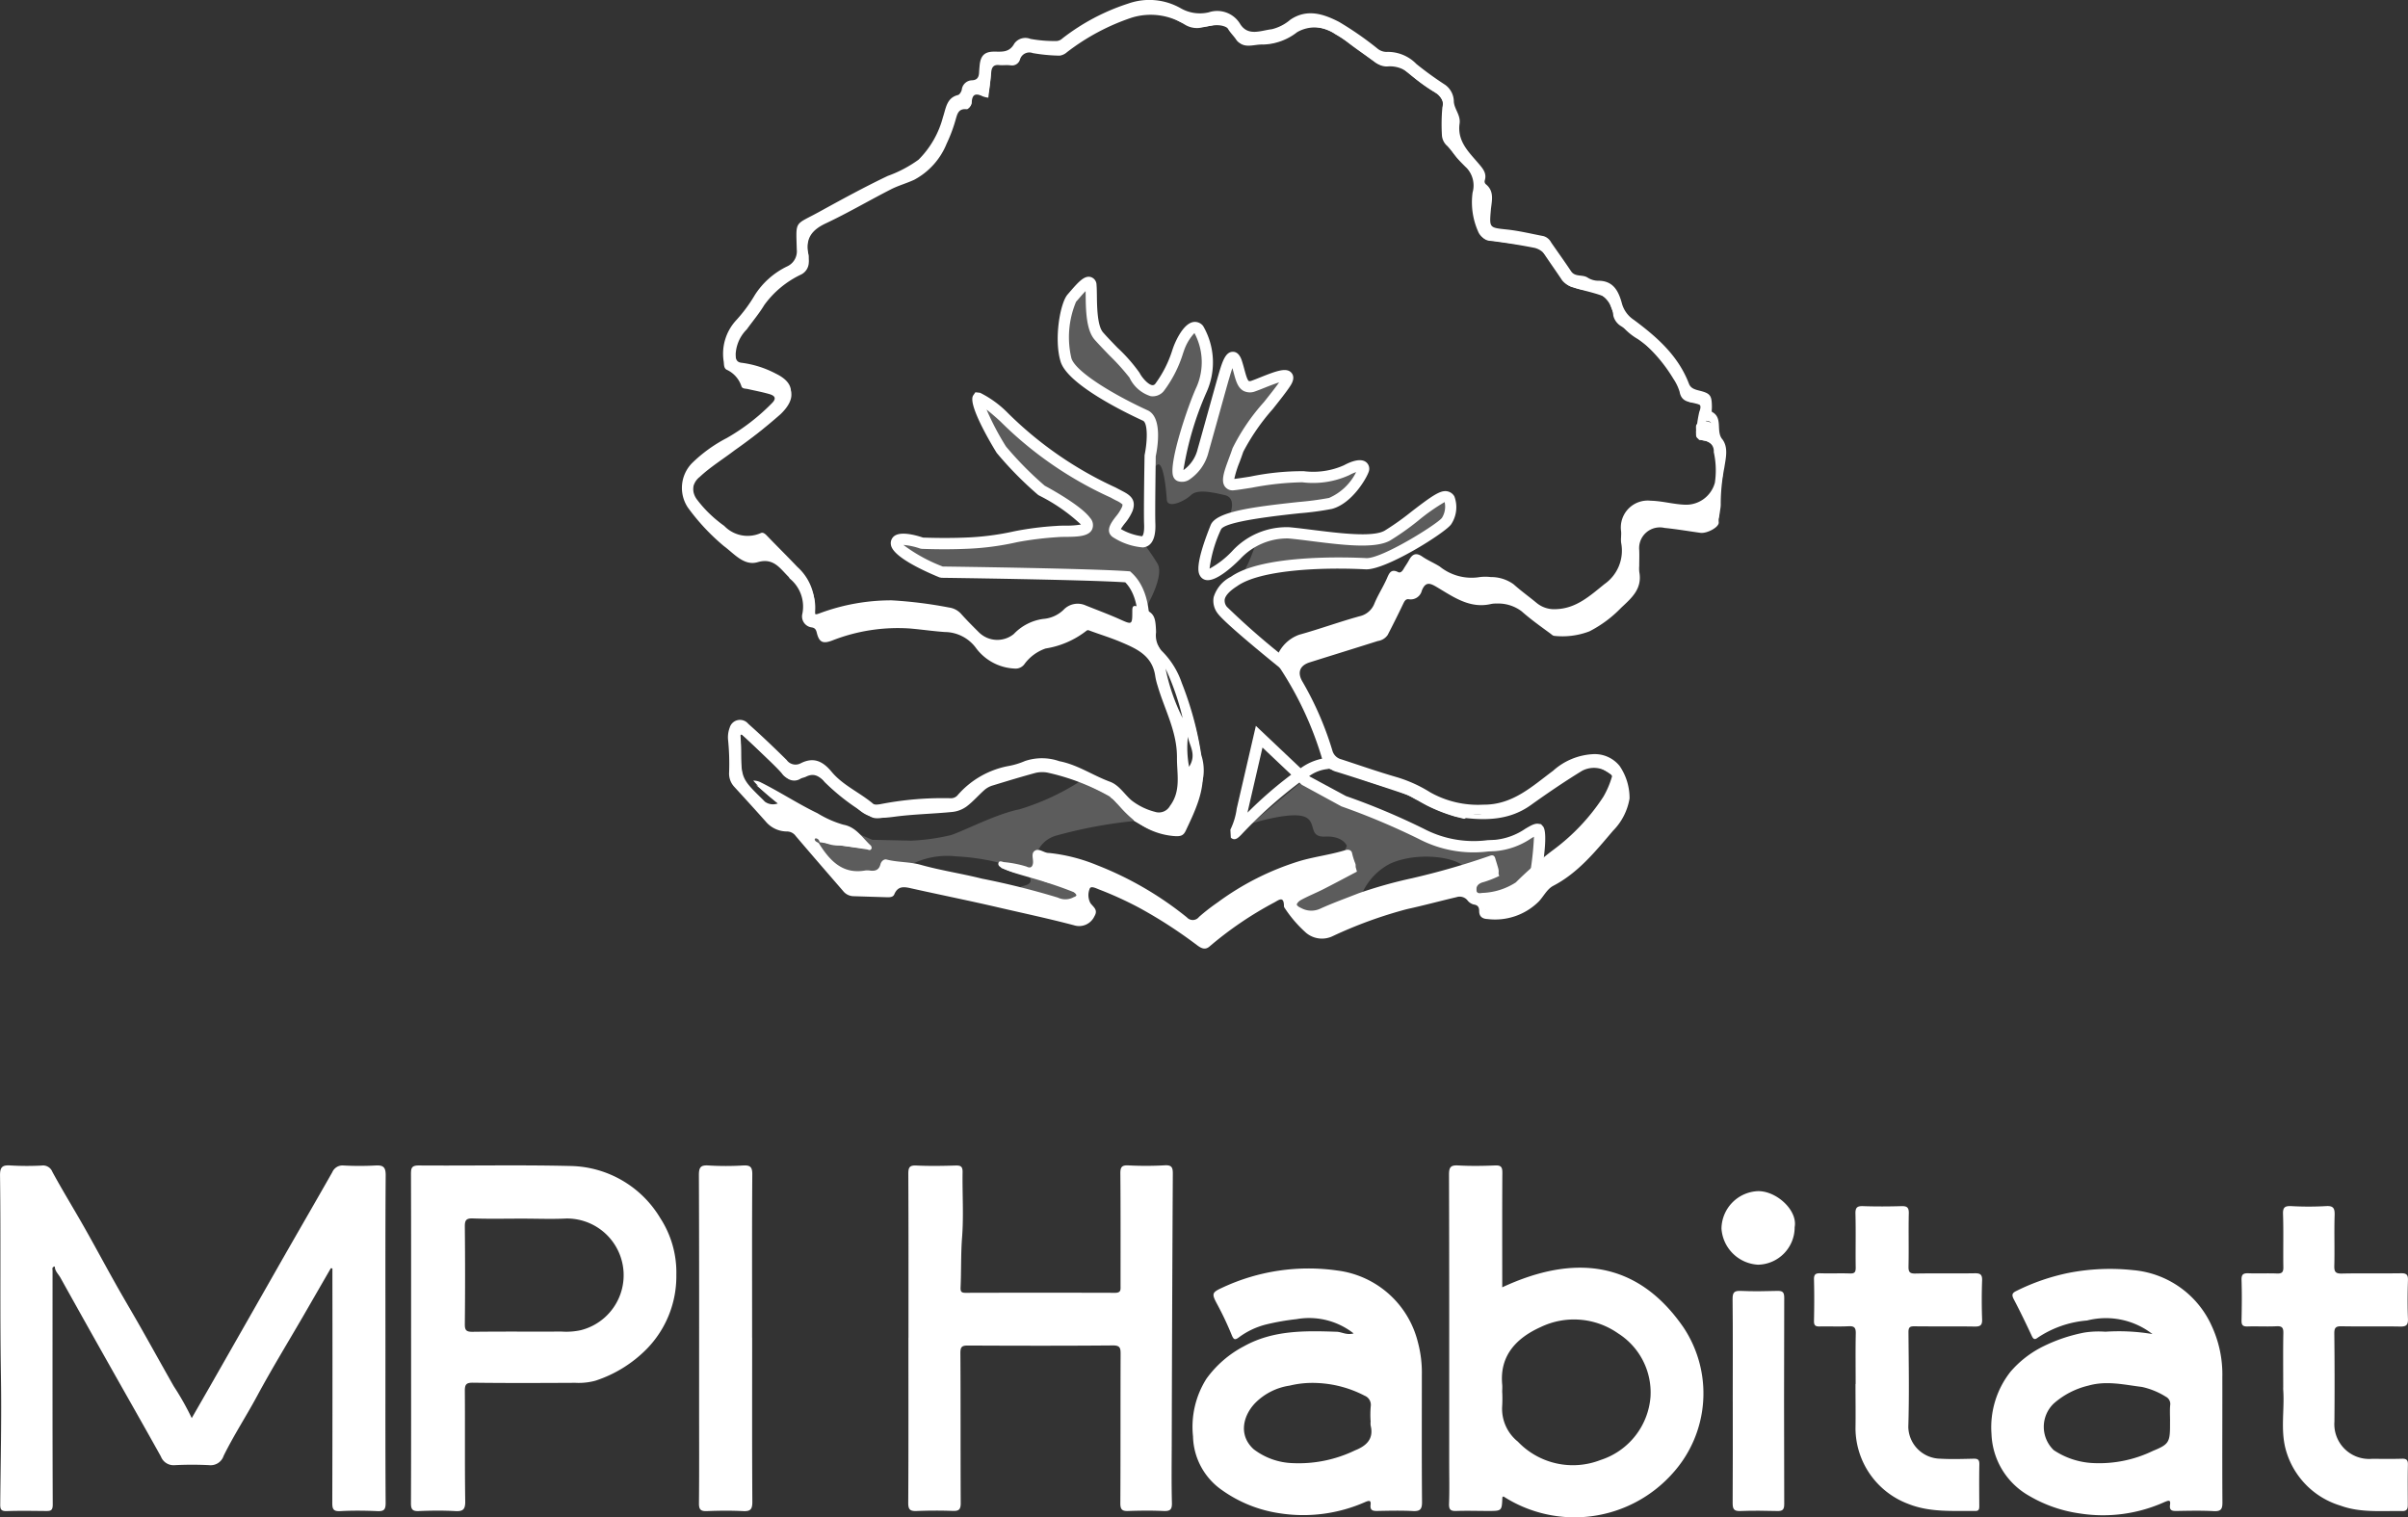
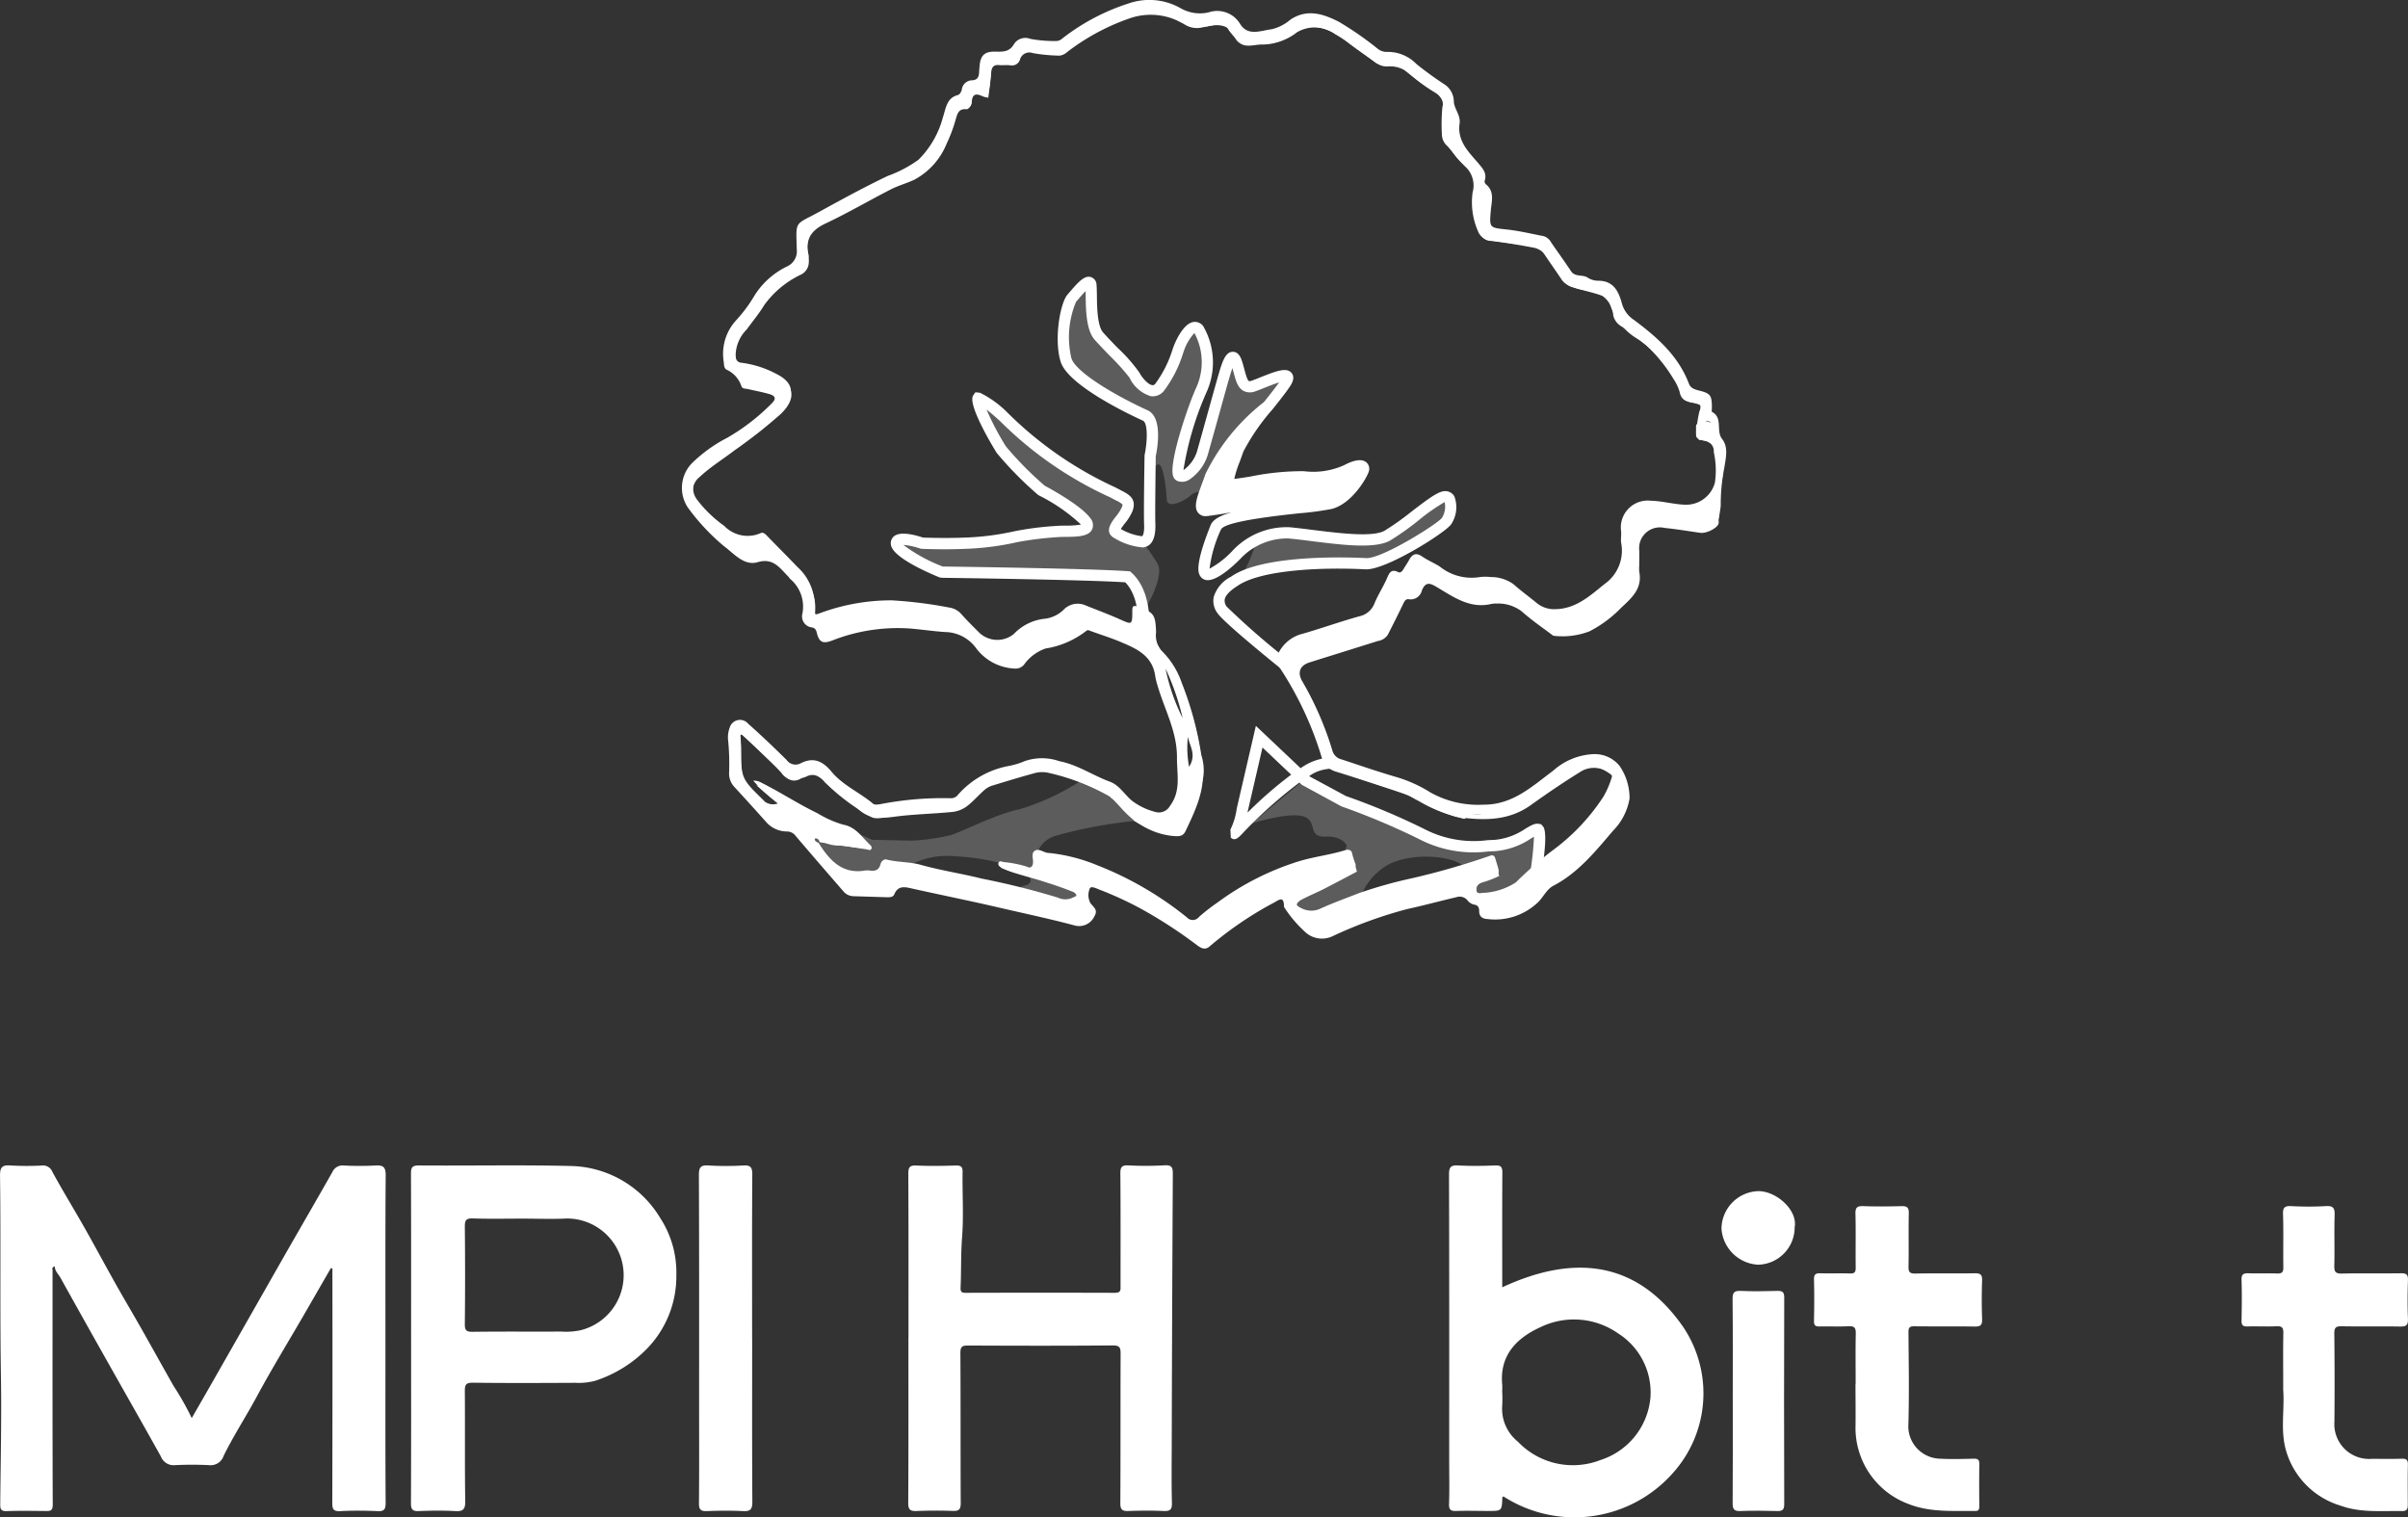
<svg xmlns="http://www.w3.org/2000/svg" width="223.108" height="140.583" viewBox="0 0 223.108 140.583">
  <rect x="0" y="0" width="223.108" height="140.583" fill="#333333" stroke="none" />
  <defs>
    <clipPath id="a">
      <rect width="223.108" height="140.583" fill="#fff" />
    </clipPath>
    <clipPath id="b">
      <rect width="223.108" height="140.584" fill="#fff" />
    </clipPath>
    <clipPath id="c">
      <rect width="19.99" height="7.84" fill="#fff" />
    </clipPath>
    <clipPath id="d">
      <rect width="28.073" height="21.434" fill="#fff" />
    </clipPath>
    <clipPath id="e">
      <rect width="24.111" height="19.742" fill="#fff" />
    </clipPath>
    <clipPath id="f">
      <rect width="30.585" height="11.646" fill="#fff" />
    </clipPath>
    <clipPath id="g">
      <rect width="27.009" height="13.174" fill="#fff" />
    </clipPath>
  </defs>
  <g clip-path="url(#a)">
    <g transform="translate(0 -0.001)">
      <g clip-path="url(#b)">
        <path d="M30.655,65.89q-1.273,2.207-2.548,4.415c-1.439,2.483-2.94,4.931-4.3,7.456-1,1.854-2.155,3.624-3.086,5.515a1.265,1.265,0,0,1-1.331.868,31.669,31.669,0,0,0-3.191,0,1.258,1.258,0,0,1-1.291-.8c-1.605-2.887-3.245-5.756-4.866-8.636Q7.809,70.751,5.6,66.779c-.19-.343-.519-.611-.523-1.046-.3.054-.209.253-.209.383,0,7.226-.013,14.451.017,21.677,0,.525-.161.6-.582.6-1.228-.01-2.456-.036-3.682.008-.552.019-.607-.2-.6-.665C.057,83.757.153,79.778.084,75.8c-.1-6.161,0-12.319-.082-18.478-.011-.824.228-1,.988-.946a26.409,26.409,0,0,0,2.862.008.931.931,0,0,1,1,.584c.948,1.743,1.99,3.433,2.967,5.159.994,1.755,1.944,3.532,2.931,5.287.78,1.389,1.6,2.757,2.381,4.142.994,1.753,1.969,3.519,2.965,5.272a25.539,25.539,0,0,1,1.668,2.956c.686-1.193,1.314-2.28,1.933-3.368q3.221-5.646,6.438-11.3c1.546-2.707,3.111-5.4,4.651-8.114a1.03,1.03,0,0,1,1.044-.624,27.988,27.988,0,0,0,2.946,0c.718-.042.964.13.958.918-.04,5.4-.021,10.8-.023,16.2,0,4.718-.013,9.434.019,14.152,0,.634-.169.78-.768.755-1.144-.05-2.293-.063-3.437,0-.655.034-.739-.2-.739-.783q.029-10.471.011-20.941v-.766l-.146-.017" transform="translate(0.001 51.612)" fill="#fff" />
        <path d="M43.949,72.347c0-5.071.011-10.143-.015-15.214,0-.613.146-.782.762-.753,1.2.056,2.4.036,3.6,0,.473-.013.674.065.667.609-.033,2.015.109,4.044-.048,6.049-.121,1.55-.067,3.092-.138,4.636-.017.389.075.506.479.5q6.916-.02,13.831,0c.571,0,.513-.3.511-.661,0-3.463.013-6.927-.017-10.388-.006-.607.134-.789.759-.757a31.063,31.063,0,0,0,3.352-.008c.647-.036.753.2.749.78q-.069,12.511-.1,25.022c-.006,1.826-.031,3.653.017,5.479.017.642-.188.774-.783.749-1.088-.05-2.182-.038-3.272,0-.563.021-.728-.146-.724-.724.025-4.609.006-9.216.025-13.823,0-.554-.05-.8-.724-.793-4.473.038-8.948.031-13.421.008-.561,0-.7.121-.7.7.031,4.636.006,9.271.031,13.905,0,.586-.169.741-.736.72-1.117-.042-2.237-.036-3.354.008-.6.023-.778-.132-.774-.764.031-5.1.017-10.2.017-15.3" transform="translate(40.224 51.613)" fill="#fff" />
        <path d="M75.016,67.664C81.6,64.6,87.5,65.133,91.81,71.378a11.037,11.037,0,0,1-1,13.513,12.169,12.169,0,0,1-15.683,2.147c-.034.031-.1.059-.1.092-.044,1.255-.044,1.255-1.308,1.255-.981,0-1.963-.033-2.944,0-.523.021-.707-.1-.688-.665.048-1.28.015-2.563.015-3.845,0-8.886.01-17.773-.017-26.659,0-.678.155-.881.841-.845,1.142.063,2.291.048,3.435,0,.552-.021.67.159.667.682-.023,3.27-.011,6.542-.011,9.812v.791m0,9.735a11.886,11.886,0,0,1-.008,1.306,3.9,3.9,0,0,0,1.456,3.266,7.043,7.043,0,0,0,7.662,1.7,6.692,6.692,0,0,0,4.624-5.818,6.482,6.482,0,0,0-3-5.913,7.123,7.123,0,0,0-7.18-.582c-2.165.977-3.812,2.578-3.559,5.31.023.243,0,.49,0,.736" transform="translate(64.17 51.614)" fill="#fff" />
        <path d="M19.89,72.37c0-5.071.008-10.141-.011-15.21,0-.569.079-.789.741-.785,4.663.036,9.329-.063,13.99.048a9.9,9.9,0,0,1,8.364,4.825,9.232,9.232,0,0,1,1.492,5.266,9.627,9.627,0,0,1-2.722,6.841,11.823,11.823,0,0,1-4.781,2.965,5.912,5.912,0,0,1-1.856.194c-3.163.017-6.327.031-9.49-.01-.642-.008-.751.188-.747.772.027,3.406-.015,6.814.036,10.222.011.789-.241.944-.958.9-1.115-.059-2.237-.048-3.354,0-.588.023-.718-.174-.716-.739.023-5.1.013-10.195.013-15.29M30.275,61.3c-1.554,0-3.109.036-4.663-.017-.644-.023-.749.192-.743.778q.046,4.5,0,8.992c-.006.556.1.739.7.734,2.753-.034,5.507-.01,8.26-.021a6.306,6.306,0,0,0,1.78-.128,5.253,5.253,0,0,0-1.326-10.348c-1.333.067-2.672.011-4.007.011" transform="translate(18.199 51.612)" fill="#fff" />
-         <path d="M111.238,67.412a7.041,7.041,0,0,0-6.053-1.255,9.6,9.6,0,0,0-4.588,1.6c-.261.207-.4.13-.538-.174-.533-1.142-1.08-2.278-1.667-3.393-.2-.387-.176-.571.228-.766a19.688,19.688,0,0,1,4.915-1.69,20.085,20.085,0,0,1,5.917-.243,8.815,8.815,0,0,1,7.321,5.264,10.637,10.637,0,0,1,.942,4.628c.008,3.87-.019,7.741.008,11.61.006.632-.128.862-.8.828-1.142-.061-2.291-.036-3.435-.015-.421.008-.692-.04-.621-.557.063-.46-.063-.452-.488-.28a13.868,13.868,0,0,1-7.894,1.063,12.731,12.731,0,0,1-4.7-1.646,6.858,6.858,0,0,1-3.458-5.708A8.311,8.311,0,0,1,98.1,70.889a9.59,9.59,0,0,1,3.032-2.339,14.983,14.983,0,0,1,3.791-1.274,8.408,8.408,0,0,1,1.948-.079,18.789,18.789,0,0,1,4.362.215m1.638,8.07c0-.49-.034-.985.011-1.469a.751.751,0,0,0-.4-.793,6.97,6.97,0,0,0-2.222-.908c-1.644-.2-3.255-.605-4.967-.119a7.43,7.43,0,0,0-3.2,1.657,2.99,2.99,0,0,0,0,4.318,7.141,7.141,0,0,0,3.674,1.2,11.425,11.425,0,0,0,5.525-1.134c1.439-.586,1.577-.795,1.577-2.349v-.408" transform="translate(88.191 56.195)" fill="#fff" />
-         <path d="M72.6,67.371a6.683,6.683,0,0,0-5.3-1.324,22.157,22.157,0,0,0-2.78.485A7.15,7.15,0,0,0,62.011,67.7c-.408.312-.523.278-.718-.2a28.861,28.861,0,0,0-1.3-2.764c-.563-1.042-.567-1.146.446-1.611a18.849,18.849,0,0,1,10.656-1.582,8.82,8.82,0,0,1,7.454,6.636,10.808,10.808,0,0,1,.368,3.032c0,3.925-.017,7.85.017,11.775.006.692-.193.877-.864.841-1.088-.056-2.182-.029-3.272-.008-.42.008-.69-.044-.632-.563.04-.356-.042-.45-.46-.28a14.2,14.2,0,0,1-7.971,1.057,12.256,12.256,0,0,1-5.32-2.134,6.234,6.234,0,0,1-2.7-4.988,8.34,8.34,0,0,1,1.241-5.339,10,10,0,0,1,3.483-3.015c2.7-1.5,5.647-1.442,8.593-1.341.469.015.916.339,1.58.149M74.168,75.5h0a8.806,8.806,0,0,1,.015-1.387.912.912,0,0,0-.563-.971,10.441,10.441,0,0,0-4.4-1.178,8.981,8.981,0,0,0-2.557.243,5.652,5.652,0,0,0-3.124,1.548c-1.14,1.13-1.69,3-.2,4.348a6.277,6.277,0,0,0,3.617,1.285,11.991,11.991,0,0,0,5.768-1.182c1.008-.4,1.766-1.027,1.45-2.3a1.812,1.812,0,0,1,0-.408" transform="translate(52.821 56.18)" fill="#fff" />
        <path d="M91.6,74.821c0-1.554-.021-3.109.011-4.663.011-.517-.1-.718-.661-.688-.9.048-1.8,0-2.7.021-.391.01-.517-.115-.51-.513.027-1.282.034-2.563,0-3.845-.011-.5.184-.584.623-.569.9.029,1.8-.015,2.7.017.439.017.548-.121.542-.55-.025-1.663.021-3.327-.023-4.988-.017-.6.186-.724.736-.7,1.172.04,2.347.034,3.519,0,.511-.013.7.107.688.667-.04,1.634.012,3.272-.027,4.908-.011.517.1.682.644.67,1.827-.036,3.655.006,5.482-.025.523-.008.713.111.693.669-.044,1.2-.042,2.4,0,3.6.021.565-.182.674-.7.667-1.856-.029-3.711,0-5.567-.023-.471-.008-.559.13-.556.582.023,2.917.077,5.839-.015,8.752a3.011,3.011,0,0,0,2.963,2.933c1.034.059,2.073.023,3.109,0,.385-.006.517.113.51.513-.025,1.282-.011,2.563-.006,3.845,0,.264,0,.492-.368.487-2.08-.027-4.174.146-6.182-.646a7.522,7.522,0,0,1-4.919-6.95c.021-1.391,0-2.781,0-4.172" transform="translate(80.331 53.414)" fill="#fff" />
        <path d="M112.279,75.031c0-1.636-.019-3.27.012-4.906.01-.485-.09-.678-.619-.653-.9.046-1.8-.008-2.7.019-.429.013-.563-.121-.554-.552.027-1.253.042-2.508,0-3.76-.019-.548.2-.632.665-.615.872.033,1.747-.015,2.619.021.473.019.6-.14.59-.6-.027-1.636.025-3.272-.031-4.906-.023-.649.193-.762.776-.738a28.573,28.573,0,0,0,3.189,0c.726-.05.837.22.816.864-.048,1.552.012,3.107-.029,4.659-.015.561.113.739.7.726,1.826-.04,3.655,0,5.481-.027.5-.008.657.126.642.636-.038,1.2-.048,2.4,0,3.6.023.6-.2.711-.747.7-1.8-.033-3.6.01-5.4-.025-.531-.01-.682.128-.676.67q.046,4.086.01,8.176a3.22,3.22,0,0,0,3.473,3.437c.927,0,1.854.019,2.781-.01.429-.013.563.121.554.552-.027,1.226-.013,2.452-.008,3.678,0,.356-.025.626-.513.619-1.918-.033-3.87.174-5.714-.5a7.5,7.5,0,0,1-5.09-5.228c-.487-1.826-.094-3.674-.226-5.505-.008-.109,0-.218,0-.328" transform="translate(99.267 53.413)" fill="#fff" />
        <path d="M38.739,72.343c0,5.071-.015,10.141.017,15.21,0,.7-.192.881-.864.847-1.115-.056-2.237-.044-3.354,0-.567.021-.734-.146-.728-.722.029-3,.013-6,.013-9,0-7.141.011-14.283-.019-21.426,0-.734.19-.923.9-.877a26.443,26.443,0,0,0,3.189,0c.672-.038.864.14.858.837-.033,4.741-.017,9.484-.017,14.227v.9" transform="translate(30.951 51.613)" fill="#fff" />
        <path d="M83.816,72.685c0-3.161.019-6.323-.015-9.484-.008-.623.161-.789.768-.76,1.117.05,2.237.034,3.354,0,.473-.011.663.077.663.617q-.032,9.566,0,19.131c0,.5-.138.663-.644.647-1.144-.033-2.291-.042-3.435,0-.609.025-.7-.216-.7-.757.023-3.134.011-6.268.011-9.4" transform="translate(76.728 57.169)" fill="#fff" />
        <path d="M90.046,60.947a3.463,3.463,0,0,1-3.391,3.483,3.591,3.591,0,0,1-3.389-3.354,3.52,3.52,0,0,1,3.381-3.461c1.709-.027,3.689,1.768,3.4,3.333" transform="translate(76.234 52.752)" fill="#fff" />
        <path d="M82.04,21.109c.011-.287-.121-.663.362-.626.272.019.488.138.4.443-.1.349.067.946-.335,1.008-.364.054-.473-.416-.427-.824" transform="translate(75.107 18.752)" fill="#fff" />
        <path d="M39.331,40.527c.056.107.075.255.234.257.079,0,.14-.033.117-.134-.033-.159-.153-.178-.28-.19-.036-.155-.092-.293-.278-.289a.173.173,0,0,0-.1.065.4.4,0,0,0,.3.291" transform="translate(35.732 36.782)" fill="#fff" />
        <path d="M129.366,40.68c-.594-.757.1-1.969-.937-2.515-.054-.027-.011-.255-.011-.389,0-1.146-.126-1.329-1.2-1.592-.395-.1-.768-.211-.927-.632-1-2.619-2.983-4.335-5.1-5.913a2.656,2.656,0,0,1-1.1-1.485c-.312-1.172-.795-2.149-2.214-2.142a1.85,1.85,0,0,1-.954-.278c-.487-.335-1.169-.031-1.554-.605-.6-.9-1.23-1.776-1.845-2.665a1.169,1.169,0,0,0-.711-.588c-1.123-.213-2.239-.488-3.373-.609-1.644-.176-1.649-.128-1.5-1.818,0-.054.008-.107.015-.161.1-.793.274-1.6-.467-2.207a.336.336,0,0,1-.113-.362c.2-.667-.169-1.088-.559-1.548-.908-1.071-2.009-2.071-1.774-3.722.111-.776-.488-1.337-.534-2.025a1.93,1.93,0,0,0-.8-1.563,31.536,31.536,0,0,1-2.668-1.931,3.68,3.68,0,0,0-2.783-1.119,1.339,1.339,0,0,1-.854-.335,30.255,30.255,0,0,0-3.534-2.45c-1.414-.724-2.954-1.257-4.511-.2a4.121,4.121,0,0,1-1.722.883c-1,.113-2.188.688-2.923-.483A2.476,2.476,0,0,0,81.8,1.142,3.574,3.574,0,0,1,79.175.749,5.874,5.874,0,0,0,74.35.327a19.823,19.823,0,0,0-6.115,3.237.856.856,0,0,1-.64.238,12.377,12.377,0,0,1-2.322-.2,1.261,1.261,0,0,0-1.485.431c-.464.854-1.147.753-1.866.751-.885,0-1.262.358-1.349,1.272-.019.215-.04.429-.05.644-.021.421-.149.707-.63.739a.98.98,0,0,0-.975.866c-.036.19-.2.46-.354.5-1.063.262-1.113,1.239-1.389,2.044a8.656,8.656,0,0,1-2.262,3.946A11.454,11.454,0,0,1,52.06,16.3c-2.178,1.038-4.3,2.2-6.425,3.368-2.236,1.224-2.077.716-2.006,3.45a1.535,1.535,0,0,1-.91,1.573,7.336,7.336,0,0,0-2.967,2.63,13.772,13.772,0,0,1-1.739,2.354,4.578,4.578,0,0,0-1.151,3.848c.031.274.01.577.253.724a2.564,2.564,0,0,1,1.377,1.511c.073.282.377.238.6.289.659.151,1.326.274,1.975.46.462.132.764.358.249.862a19.154,19.154,0,0,1-4.161,3.211,13.422,13.422,0,0,0-3.241,2.341,3.283,3.283,0,0,0-.379,4.1,19.816,19.816,0,0,0,3.339,3.575c.942.692,1.86,1.866,3.134,1.492,1.467-.429,2.057.565,2.852,1.35.056.054.084.142.144.19a3.345,3.345,0,0,1,1.146,3.226,1.025,1.025,0,0,0,.877,1.28c.262.046.381.182.45.465.218.912.561,1.071,1.4.762A16.652,16.652,0,0,1,54.1,58.232c1.086.092,2.165.253,3.247.328a3.623,3.623,0,0,1,2.919,1.525,4.717,4.717,0,0,0,3.53,1.86,1.015,1.015,0,0,0,.9-.374,4.069,4.069,0,0,1,1.986-1.483,8.235,8.235,0,0,0,3.787-1.645c.13-.1.228-.036.354.01.927.343,1.875.632,2.787,1.015,1.477.626,2.979,1.255,3.239,3.214a6.037,6.037,0,0,0,.213.858c.64,2.207,1.812,4.237,1.793,6.662-.011,1.538.4,3.071-.649,4.471a1.173,1.173,0,0,1-1.389.548,5.955,5.955,0,0,1-2.163-1.055c-.676-.575-1.149-1.421-2.011-1.737-1.58-.58-3-1.578-4.684-1.9a4.91,4.91,0,0,0-3.191-.015,6.939,6.939,0,0,1-1.555.467,8.238,8.238,0,0,0-4.645,2.657.81.81,0,0,1-.676.322,30.193,30.193,0,0,0-6.509.548c-.224.038-.538.082-.682-.038-1.245-1.05-2.8-1.7-3.852-2.969-.831-1-1.682-1.372-2.847-.783a1.01,1.01,0,0,1-1.31-.3c-1.159-1.149-2.343-2.274-3.559-3.356a.991.991,0,0,0-1.714.345,2.55,2.55,0,0,0-.159,1.1,22.1,22.1,0,0,1,.1,3.061,1.8,1.8,0,0,0,.458,1.312c.981,1.071,1.96,2.144,2.925,3.228a2.576,2.576,0,0,0,1.986.933,1,1,0,0,1,.8.416c1.452,1.707,2.921,3.4,4.385,5.09a1.257,1.257,0,0,0,.944.49c1.013.031,2.027.065,3.042.094.289.008.642.031.768-.272.339-.814.952-.688,1.569-.548,2.657.594,5.325,1.13,7.978,1.745,2.373.552,4.755,1.055,7.111,1.678a1.562,1.562,0,0,0,1.885-.843c.356-.592-.09-.833-.372-1.209a1.56,1.56,0,0,1-.077-1.32c.094-.324.592-.057.9.061a33.446,33.446,0,0,1,3.688,1.684,43.321,43.321,0,0,1,5.371,3.473c.362.268.718.467,1.126.138a33.184,33.184,0,0,1,5.975-4.074c.41-.2.952-.728.946.343a.341.341,0,0,0,.067.142,11.567,11.567,0,0,0,1.981,2.3,2.285,2.285,0,0,0,2.488.3,40.572,40.572,0,0,1,6.86-2.494c1.542-.337,3.067-.751,4.6-1.111a.929.929,0,0,1,1,.287,1.07,1.07,0,0,0,.565.391c.391.059.527.226.527.626,0,.49.3.707.757.724a5.738,5.738,0,0,0,4.776-1.634c.448-.481.761-1.147,1.333-1.444,2.289-1.193,3.885-3.163,5.527-5.092a5.552,5.552,0,0,0,1.54-3,5.266,5.266,0,0,0-.927-3.021,2.962,2.962,0,0,0-2.5-1.082,5.992,5.992,0,0,0-3.657,1.536c-1.962,1.456-3.755,3.17-6.475,3.142a9.02,9.02,0,0,1-4.906-1.142,12.586,12.586,0,0,0-3.18-1.429c-1.7-.494-3.37-1.077-5.051-1.628a1.144,1.144,0,0,1-.839-.818A29.769,29.769,0,0,0,90.5,63.186c-.525-.862-.276-1.523.655-1.816,2.1-.661,4.209-1.312,6.31-1.977a1.333,1.333,0,0,0,.914-.561c.487-.941.96-1.885,1.416-2.841.125-.261.243-.521.548-.467a1.061,1.061,0,0,0,1.2-.8c.351-.883.791-.682,1.4-.32,1.536.912,3.03,2,4.969,1.569a2.066,2.066,0,0,1,.542-.05,3.6,3.6,0,0,1,2.331.715c.849.751,1.762,1.4,2.67,2.065.125.092.224.215.4.218a7,7,0,0,0,3.214-.423A11.068,11.068,0,0,0,120,56.324c.95-.895,1.987-1.749,1.691-3.329a3.066,3.066,0,0,1-.006-.563h0c0-.485.021-.971,0-1.454a1.922,1.922,0,0,1,2.349-2.063c1.109.111,2.211.3,3.316.454.607.082,1.739-.515,1.7-.969-.057-.609.209-1.147.186-1.745a17.743,17.743,0,0,1,.335-3.329c.13-.866.4-1.875-.2-2.645m-1.45-1.686c.28.019.5.13.412.416-.1.329.069.891-.343.948-.374.052-.485-.391-.439-.776.011-.268-.123-.623.37-.588m-21.29-21.545a1.478,1.478,0,0,1,.3.125A1.478,1.478,0,0,0,106.626,17.449Zm-2.517-6.89a.386.386,0,0,1,.2.176.663.663,0,0,1,.075.268c0,.052,0,.105,0,.159,0-.054.008-.107,0-.159a.663.663,0,0,0-.075-.268A.379.379,0,0,0,104.109,10.559Zm-.178.1a.272.272,0,0,1,.086-.073.272.272,0,0,0-.086.073.481.481,0,0,0-.059.184.481.481,0,0,1,.059-.184M39.1,34.3c.111-.021.264.1.385.123-.121-.025-.274-.144-.385-.123M39.976,50a2.293,2.293,0,0,1-2.649-.364c-.352-.28-.728-.527-1.109-.8.381.274.757.521,1.109.8A2.3,2.3,0,0,0,39.976,50a.232.232,0,0,1,.13-.01.232.232,0,0,0-.13.01m7.139,6.975a1.932,1.932,0,0,0-.324.128,1.932,1.932,0,0,1,.324-.128,17.483,17.483,0,0,1,3.46-.678,17.483,17.483,0,0,0-3.46.678M57.6,56.859c-1.165-.207-2.327-.421-3.511-.54,1.184.119,2.347.333,3.511.54a2.653,2.653,0,0,1,1.285.818,2.653,2.653,0,0,0-1.285-.818m4.147,2.885a3.68,3.68,0,0,1-.443-.136c-.146-.052-.289-.107-.433-.157a.452.452,0,0,0-.013.155.452.452,0,0,1,.013-.155c.144.05.287.105.433.157a3.68,3.68,0,0,0,.443.136,3.929,3.929,0,0,0,.942.126,3.929,3.929,0,0,1-.942-.126m8.409-3.136a.952.952,0,0,0-1.226.176.952.952,0,0,1,1.226-.176c.454.2.918.379,1.385.552-.467-.172-.931-.349-1.385-.552m5.345,3.032c-.366-.211-.739-.4-1.119-.575.379.174.753.364,1.119.575.082.05.167.105.251.161-.084-.056-.169-.111-.251-.161M77.8,61.954a23.374,23.374,0,0,1,1.582,4.584A18.174,18.174,0,0,1,77.8,61.954M47.683,81.043c.05-.023.126.013.192.017-.065,0-.142-.04-.192-.017m4.825-.919a3.228,3.228,0,0,1,.818.22,3.228,3.228,0,0,0-.818-.22m7.536,1.688q-1.463-.342-2.923-.688c-.588-.14-1.182-.247-1.776-.354.594.107,1.188.215,1.776.354q1.46.345,2.923.688c.387.09.772.193,1.157.287-.385-.094-.77-.2-1.157-.287M70.088,84.2c.13.105.423.1.488.247-.065-.149-.358-.142-.488-.247m3.948-1.565a32.073,32.073,0,0,1,3.513,1.933,32.073,32.073,0,0,0-3.513-1.933m20.882,1.09c-.5.193-1,.4-1.5.6.5-.2,1-.4,1.5-.6.374-.146.745-.3,1.119-.443-.374.147-.745.3-1.119.443m8.4-2.508c-.638.153-1.278.335-1.918.51.64-.174,1.28-.356,1.918-.51.515-.125,1.023-.276,1.531-.433-.508.157-1.015.308-1.531.433m4.126,2.986a.567.567,0,0,1,.088-.517.567.567,0,0,0-.088.517.389.389,0,0,0,.441.32.388.388,0,0,1-.441-.32m2.034-1.373c-.414.159-.845.261-1.257.425.412-.165.843-.266,1.257-.425a5.253,5.253,0,0,0,2.385-1.872,5.253,5.253,0,0,1-2.385,1.872m4.5-3.559c-.17.121-.351.232-.533.343.182-.111.362-.222.533-.343a12.211,12.211,0,0,0,1.088-.854,12.211,12.211,0,0,1-1.088.854m3.866-3.881c-.575.718-1.159,1.421-1.791,2.08.632-.659,1.216-1.362,1.791-2.08.261-.326.556-.63.814-.96-.259.329-.554.634-.814.96m2.237-1.605a7.861,7.861,0,0,1-1.067,2.358,7.861,7.861,0,0,0,1.067-2.358M90.88,59.2a1.936,1.936,0,0,0-1.486.676A1.93,1.93,0,0,1,90.88,59.2a2.239,2.239,0,0,0,.6-.084,2.166,2.166,0,0,1-.6.084m7.741-5.147c-.483.975-.946,1.96-1.448,2.923.5-.964.965-1.948,1.448-2.923.04-.084.079-.169.121-.243-.042.075-.08.159-.121.243m.806-.421c-.266-.128-.425-.107-.54-.011.115-.1.274-.117.54.011a.342.342,0,0,0,.241.031.342.342,0,0,1-.241-.031m.525,1.015a.749.749,0,0,1,.356.111.749.749,0,0,0-.356-.111m.3-1.506c-.059.063-.119.136-.18.207.061-.071.121-.144.18-.207a1.21,1.21,0,0,0,.2-.3,1.21,1.21,0,0,1-.2.3m5.7.866a1.961,1.961,0,0,1-1.364-.046,1.961,1.961,0,0,0,1.364.046,2.378,2.378,0,0,1,.4-.092,2.378,2.378,0,0,0-.4.092m.795-.121a6.147,6.147,0,0,1,1.416.2,6.147,6.147,0,0,0-1.416-.2m6.68,2.933a1.721,1.721,0,0,0-.686.1,1.721,1.721,0,0,1,.686-.1,3.778,3.778,0,0,0,.6.09,3.778,3.778,0,0,1-.6-.09m1.488,1.441a5.575,5.575,0,0,0,1.653-.331,5.575,5.575,0,0,1-1.653.331m5.377-3.232a1.472,1.472,0,0,0,.667-1.23c-.063-1.069-.019-2.145-.042-3.218.023,1.073-.021,2.149.042,3.218a1.472,1.472,0,0,1-.667,1.23m.624-4.454h0a1.771,1.771,0,0,1,.218-.839,1.771,1.771,0,0,0-.218.839m2.78-3.49c-.165-.029-.331-.054-.5-.077.167.023.333.046.5.077a5.168,5.168,0,0,0,.728.067,5.168,5.168,0,0,1-.728-.067m2.91.358a3.06,3.06,0,0,0-.722-.209,3.06,3.06,0,0,1,.722.209.453.453,0,0,0,.293.023.454.454,0,0,1-.293-.023m.785,1.18-.31-.034Zm.379-1.714c-.178.125-.374.3-.573.423.2-.125.395-.3.573-.423a3.948,3.948,0,0,0,.5-.435c.157-.157.31-.322.469-.475-.159.153-.312.318-.469.475a3.948,3.948,0,0,1-.5.435m.923,1a1.512,1.512,0,0,0,.1-.621,1.481,1.481,0,0,1-.1.621m-.006-3.157a2.761,2.761,0,0,1-2.774,2.013c-1.069-.042-2.1-.347-3.17-.37A2.492,2.492,0,0,0,120,49.183c.048.37-.044.76.013,1.128a3.78,3.78,0,0,1-1.546,3.806c-1.362,1.1-2.63,2.268-4.494,2.324a2.551,2.551,0,0,1-1.8-.58c-.7-.58-1.444-1.111-2.13-1.726a3.544,3.544,0,0,0-2.113-.667,4.181,4.181,0,0,0-1.169.023,4.7,4.7,0,0,1-3.559-1c-.529-.333-1.115-.573-1.626-.927-.582-.4-.931-.211-1.23.349-.151.282-.341.538-.5.814-.117.2-.289.389-.5.282-.693-.354-.851.161-1.063.638-.347.776-.812,1.485-1.136,2.28a1.917,1.917,0,0,1-1.368,1.17c-1.879.517-3.718,1.192-5.6,1.714a3.461,3.461,0,0,0-2.117,2.176.53.53,0,0,0,.082.533,31.635,31.635,0,0,1,4.184,8.867,1.035,1.035,0,0,1,.057.316,2.574,2.574,0,0,1,.473.538c.023.008.044.019.067.027-.013-.023-.031-.038-.042-.061.948.295,1.91.556,2.845.9,1.042.383,2.107.711,3.163,1.027a18.175,18.175,0,0,1,3.147,1.483,18.156,18.156,0,0,0,3.209,1.2c.153.048.379.125.406-.188.111-.006.224-.011.335-.019a1.667,1.667,0,0,1,1.283-.05l1.215-.059c1.078.326,1.906-.383,2.713-.858a36.664,36.664,0,0,0,3.408-2.486,7.371,7.371,0,0,1,2.218-1.109c.849-.274,1.54.262,2.23.68a.2.2,0,0,1,.092.268,8.205,8.205,0,0,1-.785,1.827,19.112,19.112,0,0,1-4.709,4.975,34.121,34.121,0,0,0-3.406,2.965,6.1,6.1,0,0,1-3.13.971c-.2.034-.5.09-.525-.291-.021-.328-.054-.64.366-.766s.818-.351,1.243-.462c.446-.115.527-.379.416-.776-.084-.308-.186-.615-.276-.921-.08-.27-.259-.312-.49-.224a68.822,68.822,0,0,1-7.22,2.08A42.015,42.015,0,0,0,95.7,82.76c-1.207.477-2.429.912-3.609,1.452a1.955,1.955,0,0,1-1.724-.075c-.563-.247-.573-.521-.092-.925a9.352,9.352,0,0,1,2.538-1.186,18.472,18.472,0,0,0,2.31-1.425.459.459,0,0,0,.259-.582,6.3,6.3,0,0,1-.3-.962c-.063-.316-.352-.37-.632-.284-1.41.435-2.873.6-4.293,1.027a25.322,25.322,0,0,0-7.526,3.808A18.4,18.4,0,0,0,80.9,84.955.729.729,0,0,1,79.775,85a31.369,31.369,0,0,0-8.316-4.833,16.059,16.059,0,0,0-4.345-1.124c-.052,0-.1-.01-.155-.011-.441-.008-.872-.465-1.27-.207s-.1.8-.182,1.211-.352.379-.584.259a10.013,10.013,0,0,0-2.128-.418c-.153-.042-.4-.159-.475.073s.126.374.328.471a5.049,5.049,0,0,0,1.559.49,5.428,5.428,0,0,1,2.008.592c.948.546,2.155.3,3.027,1.092.1.09.314.057.31.274s-.209.218-.329.291a1.592,1.592,0,0,1-1.395.01,72.075,72.075,0,0,0-7.057-1.762c-1.881-.473-3.8-.755-5.668-1.28-1.019-.285-2.111-.22-3.149-.487-.247-.065-.5.155-.573.444-.136.531-.487.64-.952.58a1.664,1.664,0,0,0-.467-.008c-2.107.366-3.291-.933-4.3-2.544-.142-.1-.347-.128-.372-.351,0-.027.071-.09.1-.086a.381.381,0,0,1,.349.358c1.462.222,2.923.441,4.383.667.148.023.3.144.414-.042a.3.3,0,0,0-.1-.36c-.766-.72-1.326-1.682-2.5-1.889a9.653,9.653,0,0,1-2.383-1.057c-1.8-.866-3.473-1.971-5.258-2.862a1.462,1.462,0,0,0-.7-.163,13.5,13.5,0,0,0,2.312,2.1,1.266,1.266,0,0,1-1.216-.136,1.979,1.979,0,0,1-.167-.169c-2.05-2-2.048-2-2.061-4.906,0-.372-.033-.741-.059-1.285.914.852,1.732,1.6,2.534,2.368a13.449,13.449,0,0,1,1.3,1.343,1.214,1.214,0,0,0,1.7.356,1.539,1.539,0,0,1,2.257.441,19.532,19.532,0,0,0,4.23,3.2c.615.408,1.521,0,2.272-.125a18.146,18.146,0,0,1,4.329-.377,2.991,2.991,0,0,0,2.887-1.147c.908-1.213,2.253-1.509,3.563-1.893.791-.23,1.582-.464,2.375-.69a1.116,1.116,0,0,1,.452-.075,23.427,23.427,0,0,1,6.157,2.31.561.561,0,0,1,.266.266,2.6,2.6,0,0,1,.546.485l.008.008a2.6,2.6,0,0,1,1.59,1.642c.14.084.28.172.421.251a8.366,8.366,0,0,0,3.283,1.111A.942.942,0,0,0,79.6,76.9a18.593,18.593,0,0,0,1.7-4.946,4.572,4.572,0,0,0-.19-1.994,30.866,30.866,0,0,0-1.808-6.68,7.611,7.611,0,0,0-1.87-2.985,2.161,2.161,0,0,1-.513-1.713c-.05-1.651-.215-1.839-1.672-2.368-.481-.174-.531-.006-.531.418,0,1.257-.011,1.266-1.134.759-1.044-.469-2.115-.864-3.174-1.289a1.8,1.8,0,0,0-2.061.4,3.029,3.029,0,0,1-1.873.843,4.612,4.612,0,0,0-2.737,1.4,2.422,2.422,0,0,1-3.2-.125c-.563-.557-1.124-1.119-1.653-1.709a1.826,1.826,0,0,0-1.132-.619,40.01,40.01,0,0,0-5.333-.667,19.019,19.019,0,0,0-6.632,1.184c-.3.107-.588.257-.523-.276a4.8,4.8,0,0,0-1.584-4.009c-.919-.971-1.872-1.908-2.8-2.873-.178-.184-.366-.364-.6-.253a3,3,0,0,1-3.37-.67,11.372,11.372,0,0,1-2.483-2.387,1.778,1.778,0,0,1,.184-2.456,14.485,14.485,0,0,1,3.622-2.578,17.308,17.308,0,0,0,4.153-3.456c1.123-1.383.912-2.446-.69-3.228a9.337,9.337,0,0,0-3.165-1.008c-.433-.044-.521-.266-.6-.667-.238-1.151.529-1.845,1.055-2.644.483-.728,1.073-1.387,1.515-2.138a7.729,7.729,0,0,1,3.071-2.64c.772-.446,1.31-.967,1.119-1.941a2.526,2.526,0,0,1,1.751-3.149c2.122-.939,4.086-2.278,6.23-3.147a8.249,8.249,0,0,0,3.979-2.753A12.465,12.465,0,0,0,58.4,10.62c.119-.437.274-.674.732-.6.479.08.646-.17.667-.632.029-.621.293-.889.9-.577.494.253.665.059.743-.487a14.9,14.9,0,0,0,.182-1.843c.008-.408.14-.594.559-.54.282.036.577-.027.858.011a1.028,1.028,0,0,0,1.282-.722c.121-.368.395-.443.741-.408a6.032,6.032,0,0,1,1.243.082,3.094,3.094,0,0,0,3.048-.715,15.589,15.589,0,0,1,5.471-2.757,5.338,5.338,0,0,1,4.163.508,4.552,4.552,0,0,0,3.442.331.949.949,0,0,1,1.178.446c.207.335.5.615.722.937a.894.894,0,0,0,.862.416c.753-.04,1.508-.034,2.262-.04a2.96,2.96,0,0,0,1.6-.753c2.052-1.406,3.831-.768,5.58.617.856.676,1.776,1.27,2.647,1.929a1.756,1.756,0,0,0,1.274.2,1.924,1.924,0,0,1,1.362.452,31.444,31.444,0,0,0,2.96,2.165,1.107,1.107,0,0,1,.567,1.308,17.313,17.313,0,0,0-.042,2.559,1.443,1.443,0,0,0,.521,1.04c.594.672,1.126,1.414,1.778,2.021a2.382,2.382,0,0,1,.544,2.268,6.679,6.679,0,0,0,.508,3.605,1.312,1.312,0,0,0,1.059.82c1.335.184,2.668.389,4.007.521a1.135,1.135,0,0,1,.942.569c.579.885,1.2,1.743,1.78,2.624a1.844,1.844,0,0,0,1.05.634,4.343,4.343,0,0,0,1.211.289,2.533,2.533,0,0,1,2.481,2.349,1.58,1.58,0,0,0,.732.981,14.4,14.4,0,0,1,4.837,4.875,4.524,4.524,0,0,1,.575,1.2c.14.818.726.954,1.31.988.678.04.716.349.511.872a12.123,12.123,0,0,0-.282,1.988c-.121.559.473.626.762.68a.963.963,0,0,1,.862,1.05,7.823,7.823,0,0,1,.1,2.868M89.071,60.28c-.1.144-.2.3-.289.454a1.018,1.018,0,0,0-.1.213,1.018,1.018,0,0,1,.1-.213c.092-.157.188-.31.289-.454m17.3,20.041c.341-.094.682-.182,1.029-.253a.7.7,0,0,1,.3-.006.7.7,0,0,0-.3.006c-.347.071-.688.159-1.029.253M89.1,82.3a17.993,17.993,0,0,1,2.052-.707A17.993,17.993,0,0,0,89.1,82.3m5.331-2.213a.438.438,0,0,0,.174-.483.438.438,0,0,1-.174.483m-26.9-.387a4.588,4.588,0,0,1-.665-.245,2.258,2.258,0,0,1-.531.01,2.258,2.258,0,0,0,.531-.01,4.588,4.588,0,0,0,.665.245M79.869,68.257c.132.849.839,1.636.109,2.791a9.461,9.461,0,0,1-.109-2.791" transform="translate(30.194 0.001)" fill="#fff" />
        <path d="M71.094,39.543a1.667,1.667,0,0,1,1.283-.05,1.225,1.225,0,0,1-1.283.05" transform="translate(65.094 36.065)" fill="#fff" />
        <path d="M51.44,23.632l.021.017-.017-.019,0,0" transform="translate(47.098 21.636)" fill="#fff" />
        <g transform="translate(114.565 45.928)" opacity="0.2">
          <g clip-path="url(#c)">
            <path d="M61.612,28.313s-.822,2.824-1.806,3.5a25.463,25.463,0,0,1,7.936-1.464c1.916,0,4.981.105,5.856-.469s5.364-2.563,5.747-3.347.985-3.189-.492-2.4a28.626,28.626,0,0,0-3.831,2.822s-2.463,1.569-4.27,1.308-6.293-.628-6.293-.628-2.3,0-2.847.68" transform="translate(-59.807 -23.975)" fill="#fff" />
          </g>
        </g>
        <g transform="translate(98.058 26.218)" opacity="0.2">
          <g clip-path="url(#d)">
            <path d="M67.094,35.12s.657-1.515-.492-1.778-2.517-.575-3.121,0-2.188,1.306-2.243.418-.328-3.762-.931-3.188-.328-2.2-.328-2.2a2.433,2.433,0,0,0-.329-1.986,14.753,14.753,0,0,0-3.063-1.883,48.754,48.754,0,0,1-4.161-3.084,5.15,5.15,0,0,1-1.2-3.5,13.413,13.413,0,0,1,1.312-3.188l1.423-1.046.713,2.144-.22,1.515L56.2,20.168l2.462,2.458,1.259.783,1.37-1.464,1.7-3.138.766-.783s.931,1.412,1.04,1.569a11.843,11.843,0,0,1,.165,1.829l-2.025,6.691s-1.04,2.615-.657,3.032.383.523,1.2.052,1.588-3.345,1.588-3.345l2.025-7.162s.875.209.875.783.329,2.3,1.04,1.935,3.065-1.255,3.23-.994S70.6,24.77,70.6,24.77l-2.772,4.4-.948,2.971s.109.628.492.523S71.2,31.67,71.2,31.67s2.791-.052,3.228.052a4.581,4.581,0,0,0,2.354-.157c.548-.312,2.264-.931,2.463-.732s-1.314,2.249-1.314,2.249A13.775,13.775,0,0,1,73.607,34.6c-1.862.157-6.513.523-6.513.523" transform="translate(-51.189 -13.686)" fill="#fff" />
          </g>
        </g>
        <g transform="translate(83.291 37.32)" opacity="0.2">
          <g clip-path="url(#e)">
            <path d="M66.381,38.439s1.751-2.927,1.04-4.078a20.241,20.241,0,0,0-1.259-1.829s-2.749-.565-2.578-1.04,1.044-2.167,1.044-2.167,0-.349-1.477-1.289-7.5-5.228-9.687-7.005-2.9-1.724-2.682-1.306,2.184,4.1,2.184,4.1l2.142,2.492,4.869,3.4s1.314,1.149.875,1.41a6.258,6.258,0,0,1-2.025.211l-6.13.835-6.128.314-2.682-.262s-.987.994.109,1.308a28.967,28.967,0,0,1,3.831,1.881l4.542-.052,11.821.261,1.368,1.517.657,2.09Z" transform="translate(-43.48 -19.482)" fill="#fff" />
          </g>
        </g>
-         <path d="M79.5,49.925c-.559-.448-5.477-4.408-6.138-5.352A1.9,1.9,0,0,1,73,43.08a3.146,3.146,0,0,1,1.6-1.891c2.969-2.105,10.946-1.808,12.515-1.728,1.391.107,6.572-3.122,7.034-3.726A1.964,1.964,0,0,0,94.4,34.27a18.218,18.218,0,0,0-2.448,1.72,24.942,24.942,0,0,1-2.613,1.847c-1.408.783-4.383.412-7.258.052-.774-.1-1.515-.19-2.163-.249a5.944,5.944,0,0,0-4.461,1.906c-.653.655-2.214,2.109-3.157,1.948a.8.8,0,0,1-.569-.406c-.142-.253-.517-.921.988-4.682.492-1.228,3.689-1.665,8.155-2.145a28.314,28.314,0,0,0,2.814-.374A5.065,5.065,0,0,0,86.2,31.495a3.609,3.609,0,0,0-.634.278,8.085,8.085,0,0,1-4.36.663,26.931,26.931,0,0,0-4.655.5c-.743.115-1.358.213-1.67.239a.884.884,0,0,1-.826-.324c-.414-.546-.088-1.425.362-2.642.115-.306.232-.621.331-.925A19.084,19.084,0,0,1,77.663,25c.538-.678,1.052-1.322,1.4-1.818-.442.136-1.033.372-1.375.508-.31.125-.6.239-.822.316a1.337,1.337,0,0,1-1.088-.031c-.548-.291-.724-.946-.927-1.7-.036-.134-.075-.276-.115-.418-.077.213-.163.485-.257.814l-.05.167c-.1.32-.508,1.8-.935,3.333-.383,1.373-.778,2.791-.969,3.467a4.3,4.3,0,0,1-1.847,2.594,1.231,1.231,0,0,1-1.019.09.7.7,0,0,1-.4-.412c-.483-1.2,1.419-6.743,2.159-8.316a5.72,5.72,0,0,0-.2-4.984,4.512,4.512,0,0,0-.977,1.657l-.069.193a11.4,11.4,0,0,1-1.8,3.532,1.327,1.327,0,0,1-1.209.465A3.238,3.238,0,0,1,65.2,22.74a20.42,20.42,0,0,0-1.845-2.046c-.538-.556-1.061-1.1-1.393-1.481-.783-.906-.806-2.76-.822-4.113l-.006-.379c-.228.232-.487.531-.63.7l-.255.291a8.5,8.5,0,0,0-.433,5.222c.383,1.272,3.933,3.4,7.069,4.835,1.442.661.874,3.672.745,4.27v0c.01,0-.077,5.147-.033,6.2.073,1.757-.588,2.184-1.157,2.232a5.975,5.975,0,0,1-2.816-.975c-.709-.554-.1-1.349.306-1.877a3.98,3.98,0,0,0,.569-.879.533.533,0,0,0,.052-.251,2.286,2.286,0,0,0-.588-.366c-.153-.079-.32-.165-.5-.268a34.78,34.78,0,0,1-10.237-7.069c-.4-.37-.868-.772-1.268-1.086a24.994,24.994,0,0,0,1.8,3.421,31.628,31.628,0,0,0,3.588,3.632c.534.287,3.379,1.845,4.207,2.986a.989.989,0,0,1,.178,1.075c-.329.655-1.364.669-2.46.682-.272,0-.527.006-.73.023a31.2,31.2,0,0,0-3.714.458,25.623,25.623,0,0,1-4.837.626c-2,.088-4.019,0-4.038,0l-.146-.027a6.3,6.3,0,0,0-1.554-.335A14.83,14.83,0,0,0,47.9,40.241c1.351.017,13.781.186,17.175.435l.18.013.134.121c2.274,2.078,1.554,6.2,1.521,6.373L65.884,47c.006-.036.617-3.557-1.075-5.295-3.756-.249-16.89-.418-17.024-.42l-.192-.038c-1.59-.657-4.285-1.916-4.49-2.986a.837.837,0,0,1,.261-.81c.567-.494,1.91-.159,2.707.109.375.013,2.138.071,3.877,0a24.79,24.79,0,0,0,4.6-.588,28.779,28.779,0,0,1,3.91-.494c.222-.019.5-.023.8-.027a7.848,7.848,0,0,0,1.448-.1,16.381,16.381,0,0,0-3.9-2.7l-.1-.069a32.974,32.974,0,0,1-3.81-3.871c-.029-.044-2.774-4.444-2.174-5.325l.2-.291.435.048a9.647,9.647,0,0,1,2.6,1.9,34.547,34.547,0,0,0,9.963,6.879c.226.123.383.2.525.278.682.352,1.456.755,1.036,1.9a4.632,4.632,0,0,1-.72,1.157,5.4,5.4,0,0,0-.362.51,5.284,5.284,0,0,0,1.954.669c.082-.008.241-.3.2-1.149-.046-1.086.04-6.143.044-6.358.291-1.406.293-3-.149-3.2-1.626-.745-6.988-3.347-7.632-5.481-.628-2.077-.042-5.444.655-6.22l.239-.278c.816-.944,1.351-1.506,1.925-1.324a.759.759,0,0,1,.511.728c.023.224.027.556.033.946.013,1.057.034,2.826.569,3.444.322.372.831.9,1.352,1.437a14.9,14.9,0,0,1,2.036,2.318c.176.368.757,1.078,1.17,1.138a.307.307,0,0,0,.287-.132,10.644,10.644,0,0,0,1.6-3.189l.071-.2c.08-.22.818-2.155,1.85-2.329a.955.955,0,0,1,.912.372,6.708,6.708,0,0,1,.331,6.088A29.1,29.1,0,0,0,70.2,31.3l.01,0a3.347,3.347,0,0,0,1.308-1.948c.193-.672.586-2.088.967-3.46.431-1.542.845-3.03.941-3.352l.046-.159c.343-1.184.636-2.023,1.293-2.036.37-.008.653.259.835.791.1.3.18.594.253.868.111.412.262.973.412,1.052a.431.431,0,0,0,.259-.034c.211-.073.481-.18.774-.3,1.569-.626,2.479-.956,2.923-.412.368.452-.015,1.036-.142,1.228-.364.556-.967,1.31-1.6,2.111a19.779,19.779,0,0,0-2.737,3.963c-.105.316-.226.644-.345.964a9.141,9.141,0,0,0-.485,1.548c.341-.038.866-.121,1.479-.216a23.905,23.905,0,0,1,4.961-.5,6.973,6.973,0,0,0,3.718-.548c.67-.362,1.577-.7,2.082-.266a.788.788,0,0,1,.2.9c-.213.609-1.546,2.917-3.4,3.41a26.84,26.84,0,0,1-2.971.4c-2.078.224-6.946.751-7.3,1.5a12.136,12.136,0,0,0-1.063,3.636,8.4,8.4,0,0,0,2.073-1.6A6.848,6.848,0,0,1,80.011,36.6c.659.059,1.412.155,2.2.253,2.456.306,5.511.69,6.62.071a24.382,24.382,0,0,0,2.486-1.762c1.527-1.172,2.421-1.837,3.025-1.9a.967.967,0,0,1,.96.481,2.865,2.865,0,0,1-.3,2.59c-.55.789-6.088,4.274-7.94,4.168-4.165-.215-9.777.061-11.879,1.552-.693.441-1.086.862-1.159,1.23a.887.887,0,0,0,.2.69,69.886,69.886,0,0,0,5.935,5.136Z" transform="translate(39.45 12.251)" fill="#fff" />
+         <path d="M79.5,49.925c-.559-.448-5.477-4.408-6.138-5.352A1.9,1.9,0,0,1,73,43.08a3.146,3.146,0,0,1,1.6-1.891c2.969-2.105,10.946-1.808,12.515-1.728,1.391.107,6.572-3.122,7.034-3.726A1.964,1.964,0,0,0,94.4,34.27a18.218,18.218,0,0,0-2.448,1.72,24.942,24.942,0,0,1-2.613,1.847c-1.408.783-4.383.412-7.258.052-.774-.1-1.515-.19-2.163-.249a5.944,5.944,0,0,0-4.461,1.906c-.653.655-2.214,2.109-3.157,1.948a.8.8,0,0,1-.569-.406c-.142-.253-.517-.921.988-4.682.492-1.228,3.689-1.665,8.155-2.145a28.314,28.314,0,0,0,2.814-.374a3.609,3.609,0,0,0-.634.278,8.085,8.085,0,0,1-4.36.663,26.931,26.931,0,0,0-4.655.5c-.743.115-1.358.213-1.67.239a.884.884,0,0,1-.826-.324c-.414-.546-.088-1.425.362-2.642.115-.306.232-.621.331-.925A19.084,19.084,0,0,1,77.663,25c.538-.678,1.052-1.322,1.4-1.818-.442.136-1.033.372-1.375.508-.31.125-.6.239-.822.316a1.337,1.337,0,0,1-1.088-.031c-.548-.291-.724-.946-.927-1.7-.036-.134-.075-.276-.115-.418-.077.213-.163.485-.257.814l-.05.167c-.1.32-.508,1.8-.935,3.333-.383,1.373-.778,2.791-.969,3.467a4.3,4.3,0,0,1-1.847,2.594,1.231,1.231,0,0,1-1.019.09.7.7,0,0,1-.4-.412c-.483-1.2,1.419-6.743,2.159-8.316a5.72,5.72,0,0,0-.2-4.984,4.512,4.512,0,0,0-.977,1.657l-.069.193a11.4,11.4,0,0,1-1.8,3.532,1.327,1.327,0,0,1-1.209.465A3.238,3.238,0,0,1,65.2,22.74a20.42,20.42,0,0,0-1.845-2.046c-.538-.556-1.061-1.1-1.393-1.481-.783-.906-.806-2.76-.822-4.113l-.006-.379c-.228.232-.487.531-.63.7l-.255.291a8.5,8.5,0,0,0-.433,5.222c.383,1.272,3.933,3.4,7.069,4.835,1.442.661.874,3.672.745,4.27v0c.01,0-.077,5.147-.033,6.2.073,1.757-.588,2.184-1.157,2.232a5.975,5.975,0,0,1-2.816-.975c-.709-.554-.1-1.349.306-1.877a3.98,3.98,0,0,0,.569-.879.533.533,0,0,0,.052-.251,2.286,2.286,0,0,0-.588-.366c-.153-.079-.32-.165-.5-.268a34.78,34.78,0,0,1-10.237-7.069c-.4-.37-.868-.772-1.268-1.086a24.994,24.994,0,0,0,1.8,3.421,31.628,31.628,0,0,0,3.588,3.632c.534.287,3.379,1.845,4.207,2.986a.989.989,0,0,1,.178,1.075c-.329.655-1.364.669-2.46.682-.272,0-.527.006-.73.023a31.2,31.2,0,0,0-3.714.458,25.623,25.623,0,0,1-4.837.626c-2,.088-4.019,0-4.038,0l-.146-.027a6.3,6.3,0,0,0-1.554-.335A14.83,14.83,0,0,0,47.9,40.241c1.351.017,13.781.186,17.175.435l.18.013.134.121c2.274,2.078,1.554,6.2,1.521,6.373L65.884,47c.006-.036.617-3.557-1.075-5.295-3.756-.249-16.89-.418-17.024-.42l-.192-.038c-1.59-.657-4.285-1.916-4.49-2.986a.837.837,0,0,1,.261-.81c.567-.494,1.91-.159,2.707.109.375.013,2.138.071,3.877,0a24.79,24.79,0,0,0,4.6-.588,28.779,28.779,0,0,1,3.91-.494c.222-.019.5-.023.8-.027a7.848,7.848,0,0,0,1.448-.1,16.381,16.381,0,0,0-3.9-2.7l-.1-.069a32.974,32.974,0,0,1-3.81-3.871c-.029-.044-2.774-4.444-2.174-5.325l.2-.291.435.048a9.647,9.647,0,0,1,2.6,1.9,34.547,34.547,0,0,0,9.963,6.879c.226.123.383.2.525.278.682.352,1.456.755,1.036,1.9a4.632,4.632,0,0,1-.72,1.157,5.4,5.4,0,0,0-.362.51,5.284,5.284,0,0,0,1.954.669c.082-.008.241-.3.2-1.149-.046-1.086.04-6.143.044-6.358.291-1.406.293-3-.149-3.2-1.626-.745-6.988-3.347-7.632-5.481-.628-2.077-.042-5.444.655-6.22l.239-.278c.816-.944,1.351-1.506,1.925-1.324a.759.759,0,0,1,.511.728c.023.224.027.556.033.946.013,1.057.034,2.826.569,3.444.322.372.831.9,1.352,1.437a14.9,14.9,0,0,1,2.036,2.318c.176.368.757,1.078,1.17,1.138a.307.307,0,0,0,.287-.132,10.644,10.644,0,0,0,1.6-3.189l.071-.2c.08-.22.818-2.155,1.85-2.329a.955.955,0,0,1,.912.372,6.708,6.708,0,0,1,.331,6.088A29.1,29.1,0,0,0,70.2,31.3l.01,0a3.347,3.347,0,0,0,1.308-1.948c.193-.672.586-2.088.967-3.46.431-1.542.845-3.03.941-3.352l.046-.159c.343-1.184.636-2.023,1.293-2.036.37-.008.653.259.835.791.1.3.18.594.253.868.111.412.262.973.412,1.052a.431.431,0,0,0,.259-.034c.211-.073.481-.18.774-.3,1.569-.626,2.479-.956,2.923-.412.368.452-.015,1.036-.142,1.228-.364.556-.967,1.31-1.6,2.111a19.779,19.779,0,0,0-2.737,3.963c-.105.316-.226.644-.345.964a9.141,9.141,0,0,0-.485,1.548c.341-.038.866-.121,1.479-.216a23.905,23.905,0,0,1,4.961-.5,6.973,6.973,0,0,0,3.718-.548c.67-.362,1.577-.7,2.082-.266a.788.788,0,0,1,.2.9c-.213.609-1.546,2.917-3.4,3.41a26.84,26.84,0,0,1-2.971.4c-2.078.224-6.946.751-7.3,1.5a12.136,12.136,0,0,0-1.063,3.636,8.4,8.4,0,0,0,2.073-1.6A6.848,6.848,0,0,1,80.011,36.6c.659.059,1.412.155,2.2.253,2.456.306,5.511.69,6.62.071a24.382,24.382,0,0,0,2.486-1.762c1.527-1.172,2.421-1.837,3.025-1.9a.967.967,0,0,1,.96.481,2.865,2.865,0,0,1-.3,2.59c-.55.789-6.088,4.274-7.94,4.168-4.165-.215-9.777.061-11.879,1.552-.693.441-1.086.862-1.159,1.23a.887.887,0,0,0,.2.69,69.886,69.886,0,0,0,5.935,5.136Z" transform="translate(39.45 12.251)" fill="#fff" />
        <g transform="translate(74.544 72.365)" opacity="0.2">
          <g clip-path="url(#f)">
            <path d="M64.364,37.856A22.383,22.383,0,0,1,58.82,40.4c-2.172.433-5.128,2-6.36,2.393a19.4,19.4,0,0,1-3.655.51l-3.611-.079-1.107-.471L40.8,42.482l-1.889.2,3.525,3.793s2.452.111,2.672.048,1.519-.822,1.519-.822l2.092-.157a7.4,7.4,0,0,1,4.23-.785,20.481,20.481,0,0,1,4.72.785l1.437.51s1.559,1.057.2,1.412.126.9.126.9l4.143,1.059,1.477-.824-.408-1.764L63.542,45.7l-1.559-.393-1.726-.079a2.7,2.7,0,0,1,1.973-2.393,43.53,43.53,0,0,1,7.27-1.36s-1.607-2.952-3.289-3.423-1.847-.2-1.847-.2" transform="translate(-38.914 -37.776)" fill="#fff" />
          </g>
        </g>
        <g transform="translate(115.961 72.261)" opacity="0.2">
          <g clip-path="url(#g)">
            <path d="M60.535,41.76S63.9,40.7,65.3,41.093s.368,1.96,2.052,1.883,2.011.862,2.011.862l-1.437,3.41-3.038,1.1-.7,1.607,1.519.941,4.638-1.216a5.752,5.752,0,0,1,3.038-4.2c2.626-1.176,6.444-.588,7.019.511.41,1.136.822,2.862.822,2.862l3.366.157,2.954-1.921-.2-2.55-.37-1.8-3,1.293-2.914.079s-3.038-.7-3.778-1.019-9.07-3.371-9.07-3.371l-2.833-2Z" transform="translate(-60.535 -37.722)" fill="#fff" />
          </g>
        </g>
        <path d="M88.259,49.217l-1.029-.172a27.231,27.231,0,0,0,.41-3.666c-.09.054-.193.113-.285.169a6.951,6.951,0,0,1-3.285,1.165l-.684.033a10.947,10.947,0,0,1-6.4-1.153A65.851,65.851,0,0,0,69.8,42.567l-3.672-2-.22-.207a42.067,42.067,0,0,0-5.371,4.816c-.3.306-.607.624-.983.291l-.042-.743a6.337,6.337,0,0,0,.59-1.958l1.772-7.659,4.147,3.923a5.17,5.17,0,0,1,2.573-.971l-.031,1.044a3.516,3.516,0,0,0-1.757.665l3.416,1.843a63.9,63.9,0,0,1,7.264,3.057,9.949,9.949,0,0,0,5.85,1.031l.7-.033a5.994,5.994,0,0,0,2.795-1.021c.533-.314.883-.523,1.249-.462l.215.033.2.226c.314.437.239,2.044-.224,4.772m-25.784-12.1-1.354,5.858c-.006.036-.017.1-.031.172a38.07,38.07,0,0,1,4.044-3.515Z" transform="translate(54.486 32.149)" fill="#fff" />
        <path d="M128.292,40.2a.565.565,0,0,1-.048-.45c.257-.688.006-1.065-.688-1.169.027-.218.046-.375.067-.531.167-1.216.161-1.19-1-1.483a1.28,1.28,0,0,1-.833-.571,12.761,12.761,0,0,0-4.85-5.841,4.061,4.061,0,0,1-1.736-2.435,1.388,1.388,0,0,0-1.136-1.172,11.3,11.3,0,0,1-2.247-.651,3.706,3.706,0,0,1-1.35-.967c-.6-.7-1.046-1.531-1.624-2.247a1.721,1.721,0,0,0-.954-.567c-1.306-.238-2.624-.418-3.94-.579-.615-.077-.766-.356-.826-1-.115-1.188.72-2.521-.452-3.565a.181.181,0,0,1-.023-.153c.272-.91-.37-1.389-.866-1.914A4.352,4.352,0,0,1,104.3,11.57a10.156,10.156,0,0,0-.722-2.979c-.052-.176-.268-.318-.433-.443-1.05-.793-2.082-1.613-3.17-2.345a2.616,2.616,0,0,0-1.425-.458,2.687,2.687,0,0,1-1.722-.594,31.345,31.345,0,0,0-3.272-2.326c-1.046-.579-2.26-1.18-3.458-.536-1.465.785-2.873,1.555-4.613,1.387-.5-.048-.9-.042-1.174-.536a2.169,2.169,0,0,0-2.6-1.193,4.153,4.153,0,0,1-2.925-.421A5.618,5.618,0,0,0,74.133.854a33.917,33.917,0,0,0-5.073,2.59c-.927.55-1.743,1.082-2.87.686a4.19,4.19,0,0,0-1.473-.117c-.236,0-.619.1-.676.261-.339.921-1.038.883-1.789.866-1.042-.025-1.23.17-1.366,1.28-.067.542-.1,1.088-.153,1.649-1.2-.351-1.186-.345-1.563.759-.069.2-.339.324-.517.481-.289.259-.676.462-.849.787a14.677,14.677,0,0,0-.544,1.592,6.742,6.742,0,0,1-2.272,3.477c-.971.638-2.092,1.027-3.126,1.569-1.99,1.04-3.919,2.228-5.965,3.128A2.748,2.748,0,0,0,44,23.238c.153.82-.249,1.239-.887,1.651a15.239,15.239,0,0,0-2.6,2.019,15.253,15.253,0,0,0-1.776,2.444c-.7,1.08-1.806,1.952-1.552,3.529.1.6.268.927.843,1.057.209.048.557.282.544.389-.128.935.519.929,1.1,1.084.935.251,1.854.561,2.8.851a2.92,2.92,0,0,1-.155.416,16.976,16.976,0,0,1-5.011,4.27,20.16,20.16,0,0,0-3.145,2.335,2.241,2.241,0,0,0-.128,3.439,17.7,17.7,0,0,0,4.1,4.007,3.286,3.286,0,0,0,2.774.487,1.032,1.032,0,0,1,.828.178c.661.6,1.257,1.283,1.885,1.923a3.865,3.865,0,0,1,.866,3.145c-.04.78.272,1.006,1.008.808a2.758,2.758,0,0,1,.408-.044c0,.347.019.638-.006.923-.048.563.146.653.638.458a19.335,19.335,0,0,1,10.45-.879c1.45.238,2.8.55,3.672,1.921a3.366,3.366,0,0,0,2.5,1.423,1.365,1.365,0,0,0,1.193-.3,7.969,7.969,0,0,1,2.714-1.615,8.976,8.976,0,0,0,2.791-1.3,1.019,1.019,0,0,1,.776-.174q1.385.566,2.76,1.155l.006-.011s4.059,1.4,4.3,2.356c.056.17.144.452.251.795q.81,2.2,1.619,4.391l.533,2.615c.059.663.119,1.318.18,1.969.006.071.107.13.117.2a3.44,3.44,0,0,1,.111,1.191c-.276,1.094-.617,2.172-1,3.234a1.3,1.3,0,0,1-1.328,1.05,4.864,4.864,0,0,1-2.764-1.044c-.289-.186-.686-.232-.921-.464-.69-.674-1.2-1.657-2.006-2.069A40.56,40.56,0,0,0,67,70.814a4.668,4.668,0,0,0-2.052.061c-.533.077-1.036.36-1.571.458a7.023,7.023,0,0,0-4.291,2.385,2.354,2.354,0,0,1-1.875.751c-2.023.09-4.04.308-6.061.464-.278.021-.636.086-.828-.056-1.427-1.063-2.864-2.122-4.207-3.291-.615-.536-1.082-1.055-1.923-.513a2.228,2.228,0,0,1-.879.316.875.875,0,0,1-.649-.167c-1.291-1.2-2.552-2.439-3.843-3.64a2.8,2.8,0,0,0-.776-.36,2.564,2.564,0,0,0-.314.843c.006,1.184.056,2.368.134,3.55a1.429,1.429,0,0,0,.341.782c.923,1.054,1.9,2.057,2.806,3.124a2.145,2.145,0,0,0,1.554.759,1.741,1.741,0,0,1,1.029.439,30.466,30.466,0,0,1,2.444,2.81c1.324,1.783,2.739,3.293,5.189,2.814a.742.742,0,0,1,.234.013.808.808,0,0,0,.912-.565.815.815,0,0,1,.665-.4c1.948.341,3.9.693,5.827,1.126,3.475.778,6.942,1.6,10.407,2.431A1.01,1.01,0,0,0,70.6,84.3c-.226-.149-.42-.28-.613-.408s-.364-.247-.55-.374c.762-1.031.751-1.115-.285-1.718-.552-.322-1.117-.619-1.678-.925a.508.508,0,0,1,.448-.18c1.209.308,2.435.571,3.62.962A31.9,31.9,0,0,1,80.6,86.733a.787.787,0,0,0,1.2-.033,26.466,26.466,0,0,1,9.078-5.161c.387-.126.795-.178,1.193-.266a3.023,3.023,0,0,1-.874.588,16.934,16.934,0,0,0-1.653,1.019c-.575.427-.462.927.063,1.31a7.738,7.738,0,0,0,1.036.557c.013.272-.056.565.052.749a2.231,2.231,0,0,0,2,.571c2.345-.851,4.672-1.768,7.048-2.515,1.977-.623,4.013-1.04,6.015-1.546.4,1.2.4,1.2,1.645,1.057,0,.421-.132.929.048,1.243.115.2.707.178,1.071.132a5.345,5.345,0,0,0,3.923-2.2,2.379,2.379,0,0,1,.676-.745,14.359,14.359,0,0,0,4.253-3.6,35.969,35.969,0,0,0,2.362-3.264c.469-.745.766-1.623-.464-1.981.372-1.289.322-1.379-.795-2a2.589,2.589,0,0,0-2.553-.082c-1.1.59-2.1,1.358-3.157,2.029-1.123.713-2.186,1.724-3.41,2.029a9.691,9.691,0,0,1-8.3-1.285,5.523,5.523,0,0,0-1.41-.663c-2.05-.7-4.115-1.339-6.157-2.057a1.5,1.5,0,0,1-.86-.793A32.988,32.988,0,0,0,89.41,62.59a.875.875,0,0,1,0-.7,2.805,2.805,0,0,1,1.9-1.414c1.921-.579,3.839-1.176,5.743-1.818a1.717,1.717,0,0,0,.847-.732c.536-.942.985-1.941,1.494-2.9.1-.176.377-.431.477-.391.653.264.883-.215,1.17-.628.238-.343.487-.68.722-1.01a12.433,12.433,0,0,1,1.7.9,6.764,6.764,0,0,0,5.036,1.347,4.186,4.186,0,0,1,2.343.655,31.474,31.474,0,0,1,2.557,1.954,2.043,2.043,0,0,0,1,.312c2.063.174,3.5-1.075,4.958-2.327a4,4,0,0,0,1.613-3.965,6.72,6.72,0,0,1,0-1.532,1.891,1.891,0,0,1,1.291-1.908,5.217,5.217,0,0,1,1.749-.23c1.038.052,2.069.234,3.105.337a1.481,1.481,0,0,0,1.714-1.563A20.155,20.155,0,0,1,129.041,44a4.65,4.65,0,0,0-.749-3.806M126.9,46.649a1.41,1.41,0,0,1-.808.149c-1.061-.1-2.117-.264-3.178-.379-1.96-.211-2.946.707-2.958,2.726a5.619,5.619,0,0,0,.008.967A3.862,3.862,0,0,1,118.406,54c-1.285,1.055-2.49,2.239-4.226,2.345A3.354,3.354,0,0,1,112.341,56c-.885-.529-1.605-1.349-2.477-1.912a4.217,4.217,0,0,0-3.262-.655,3.973,3.973,0,0,1-3.262-.818c-.828-.533-1.718-.956-2.594-1.435a11.716,11.716,0,0,0-.833,1.2c-.245.46-.471.741-1.04.494-.107-.046-.441.274-.559.488-.523.95-.979,1.941-1.519,2.879A1.576,1.576,0,0,1,96,56.9c-1.977.655-3.958,1.306-5.963,1.864a2.985,2.985,0,0,0-1.981,2.075.8.8,0,0,0,.155.567,33.009,33.009,0,0,1,3.981,8.524A1.568,1.568,0,0,0,93.36,71.08c2.163.674,4.316,1.385,6.463,2.105.364.121.682.379,1.036.538a14.4,14.4,0,0,0,3.567,1.523c2.354.337,4.766.452,6.911-1.082,1.552-1.109,3.13-2.186,4.755-3.18a2.334,2.334,0,0,1,2.758.42.792.792,0,0,1,.136.653c-.341,1.567-1.437,2.644-2.395,3.795a16.274,16.274,0,0,1-4.525,3.9,3.422,3.422,0,0,0-.782.879,5.306,5.306,0,0,1-4.869,1.977c-.226-.678-.186-1.147.6-1.329a9.957,9.957,0,0,0,1.4-.552c-.149-.519-.284-.99-.4-1.418-3.011.793-5.973,1.487-8.885,2.364-2.534.762-5,1.785-7.526,2.569a2.59,2.59,0,0,1-1.76-.42c-.456-.255-.121-.692.207-.872.659-.36,1.36-.638,2.031-.977,1.019-.517,2.025-1.057,3.151-1.649a13.99,13.99,0,0,0-.433-1.372c-.042-.1-.343-.146-.513-.123a25.96,25.96,0,0,0-13.9,6.364c-.059.05-.126.086-.052.034-2.393-1.444-4.661-2.942-7.042-4.214a22.3,22.3,0,0,0-7.906-2.253c.142.672.264,1.26.381,1.812-1.044-.261-2.232-.557-3.419-.852-.029.082-.059.165-.09.249.443.169.877.36,1.326.5.916.284,1.843.523,2.757.814.875.28,1.749.58,2.6.921.215.086.356.368.533.559-.326.159-.68.494-.973.444-.971-.161-1.912-.5-2.879-.7q-6.646-1.411-13.3-2.78c-.488-.1-.967-.17-1.146.556-.042.165-.46.324-.7.326-.885,0-1.77-.05-2.651-.111a.874.874,0,0,1-.546-.247c-1.155-1.3-2.291-2.609-3.429-3.923a2.088,2.088,0,0,1-.155-.481l.883.638a1.81,1.81,0,0,0-1.04-.964c-.521-.163-.923-.732-1.379-1.123l.2-.3c1.011.531,2.048,1.017,3.029,1.605.9.54,2.069.579,2.866,1.425l1.13.513c-.027.073-.054.144-.082.216-1.544-.335-3.2-.215-4.582-1.222a3.014,3.014,0,0,0,2.6,1.27c.95.084,1.889.282,2.963.284a7.782,7.782,0,0,0-1.9-1.592,45.153,45.153,0,0,1-6.624-3.287,12.5,12.5,0,0,0-2.19-1q1.152.977,2.308,1.954l-.161.328A9.325,9.325,0,0,1,40.4,74.08c-.285-.161-.458-.527-.734-.715-2.144-1.442-1.222-3.728-1.624-5.647.061-.036.125-.073.188-.107a4.388,4.388,0,0,1,.379.3c1.207,1.172,2.421,2.335,3.611,3.527a1.082,1.082,0,0,0,1.456.28c.157-.09.351-.109.513-.19.68-.335,1.126-.123,1.684.421.969.946,2.161,1.644,3.149,2.571,1.036.975,2.145.877,3.389.713,1.774-.234,3.571-.262,5.352-.441a2.729,2.729,0,0,0,1.312-.51c.6-.454,1.107-1.05,1.678-1.552a2.053,2.053,0,0,1,.743-.391c1.32-.406,2.642-.806,3.973-1.167a2.719,2.719,0,0,1,1.071-.027,20.577,20.577,0,0,1,5.605,2.115,1.982,1.982,0,0,1,.508.368l0,0,.623.682a11.1,11.1,0,0,0,1.366,1.314c.151.09.3.18.452.274a6.578,6.578,0,0,0,3.345,1.14c.431.013.709-.033.927-.492.881-1.866,1.82-3.781,1.542-5.883a26.389,26.389,0,0,0-2.682-9.185,12.629,12.629,0,0,0-.874-1.123c-.232-.335-.4-.718-.621-1.063a.755.755,0,0,0-.209-.192,4.975,4.975,0,0,1-.994-.651,4.961,4.961,0,0,1-.54-.282,1.73,1.73,0,0,1-.249-.105c-1.157-.538-2.3-1.109-3.463-1.628a5.621,5.621,0,0,0-1.764-.582,1.922,1.922,0,0,0-1.214.55,3.838,3.838,0,0,1-2.239.954,5.413,5.413,0,0,0-2.862,1.684c-.165.142-.408.32-.584.291-.935-.161-1.962-.174-2.571-1.105-1.22-1.872-3.1-2.213-5.057-2.4a19.744,19.744,0,0,0-9.3.933,6.358,6.358,0,0,1-.647.165c0-.318-.01-.569,0-.82a4.142,4.142,0,0,0-1.006-2.96c-1.05-1.211-2.165-2.362-3.3-3.49a1.094,1.094,0,0,0-.931-.178,2.3,2.3,0,0,1-2.469-.435c-1.015-.944-2.144-1.772-3.086-2.785a1.624,1.624,0,0,1,.09-2.5c.988-.927,2.159-1.644,3.237-2.469a48.5,48.5,0,0,0,4.258-3.348c1.626-1.563,1.245-2.893-.885-3.626-.881-.3-1.783-.557-2.688-.774-.412-.1-.506-.293-.579-.7A3.487,3.487,0,0,1,38.7,30.084c.542-.753,1.146-1.465,1.623-2.258a8.888,8.888,0,0,1,3.356-2.8,1.281,1.281,0,0,0,.743-1.419c-.025-.157.023-.329-.01-.483-.31-1.473.335-2.266,1.613-2.866,2.048-.965,4.013-2.119,6.032-3.151.692-.354,1.452-.559,2.159-.887a6.587,6.587,0,0,0,3.006-3.352,13.88,13.88,0,0,0,.818-2.174c.169-.575.264-1.094,1.04-1.01.142.017.458-.374.464-.582.023-.891.431-.9,1.054-.6a2.334,2.334,0,0,0,.481.115c.1-.812.207-1.577.27-2.347.042-.5.238-.73.741-.676.335.034.678-.023,1.013.015a.77.77,0,0,0,.916-.542.9.9,0,0,1,1.184-.584,15.812,15.812,0,0,0,2.483.236,1.282,1.282,0,0,0,.68-.318,20.419,20.419,0,0,1,5.992-3.2,5.956,5.956,0,0,1,4.9.624,2.141,2.141,0,0,0,1.7.266c.126-.029.257-.042.385-.073,1.082-.249,2.052-.2,2.634,1,.594,1.222,1.661.623,2.553.672a5.346,5.346,0,0,0,3.161-1.144,3.23,3.23,0,0,1,3.534.186c1.36.764,2.573,1.806,3.87,2.7a1.562,1.562,0,0,0,.931.291,2.752,2.752,0,0,1,2.145.722,13.7,13.7,0,0,0,2.086,1.552,1.911,1.911,0,0,1,1.052,2.1,5.212,5.212,0,0,0,1.985,4.843,2.937,2.937,0,0,1,.946,2.607,15.489,15.489,0,0,0,.4,3.483,1,1,0,0,0,.983.851c1.366.169,2.73.383,4.082.651a1.827,1.827,0,0,1,.979.638c.634.81,1.174,1.7,1.793,2.521a1.559,1.559,0,0,0,.757.494c.87.272,1.77.448,2.628.747a1.32,1.32,0,0,1,.8.711,5.631,5.631,0,0,0,2.588,3.331,11.247,11.247,0,0,1,4.209,5.323,1.128,1.128,0,0,0,.738.556c1.115.251,1.126.226,1,1.393-.038.345-.14.684-.19,1.029-.046.314-.059.634-.1,1.044,1.91.079,1.691,1.655,1.885,2.873a3.269,3.269,0,0,1-1.9,3.463" transform="translate(30.49 0.438)" fill="#fff" />
      </g>
    </g>
  </g>
</svg>